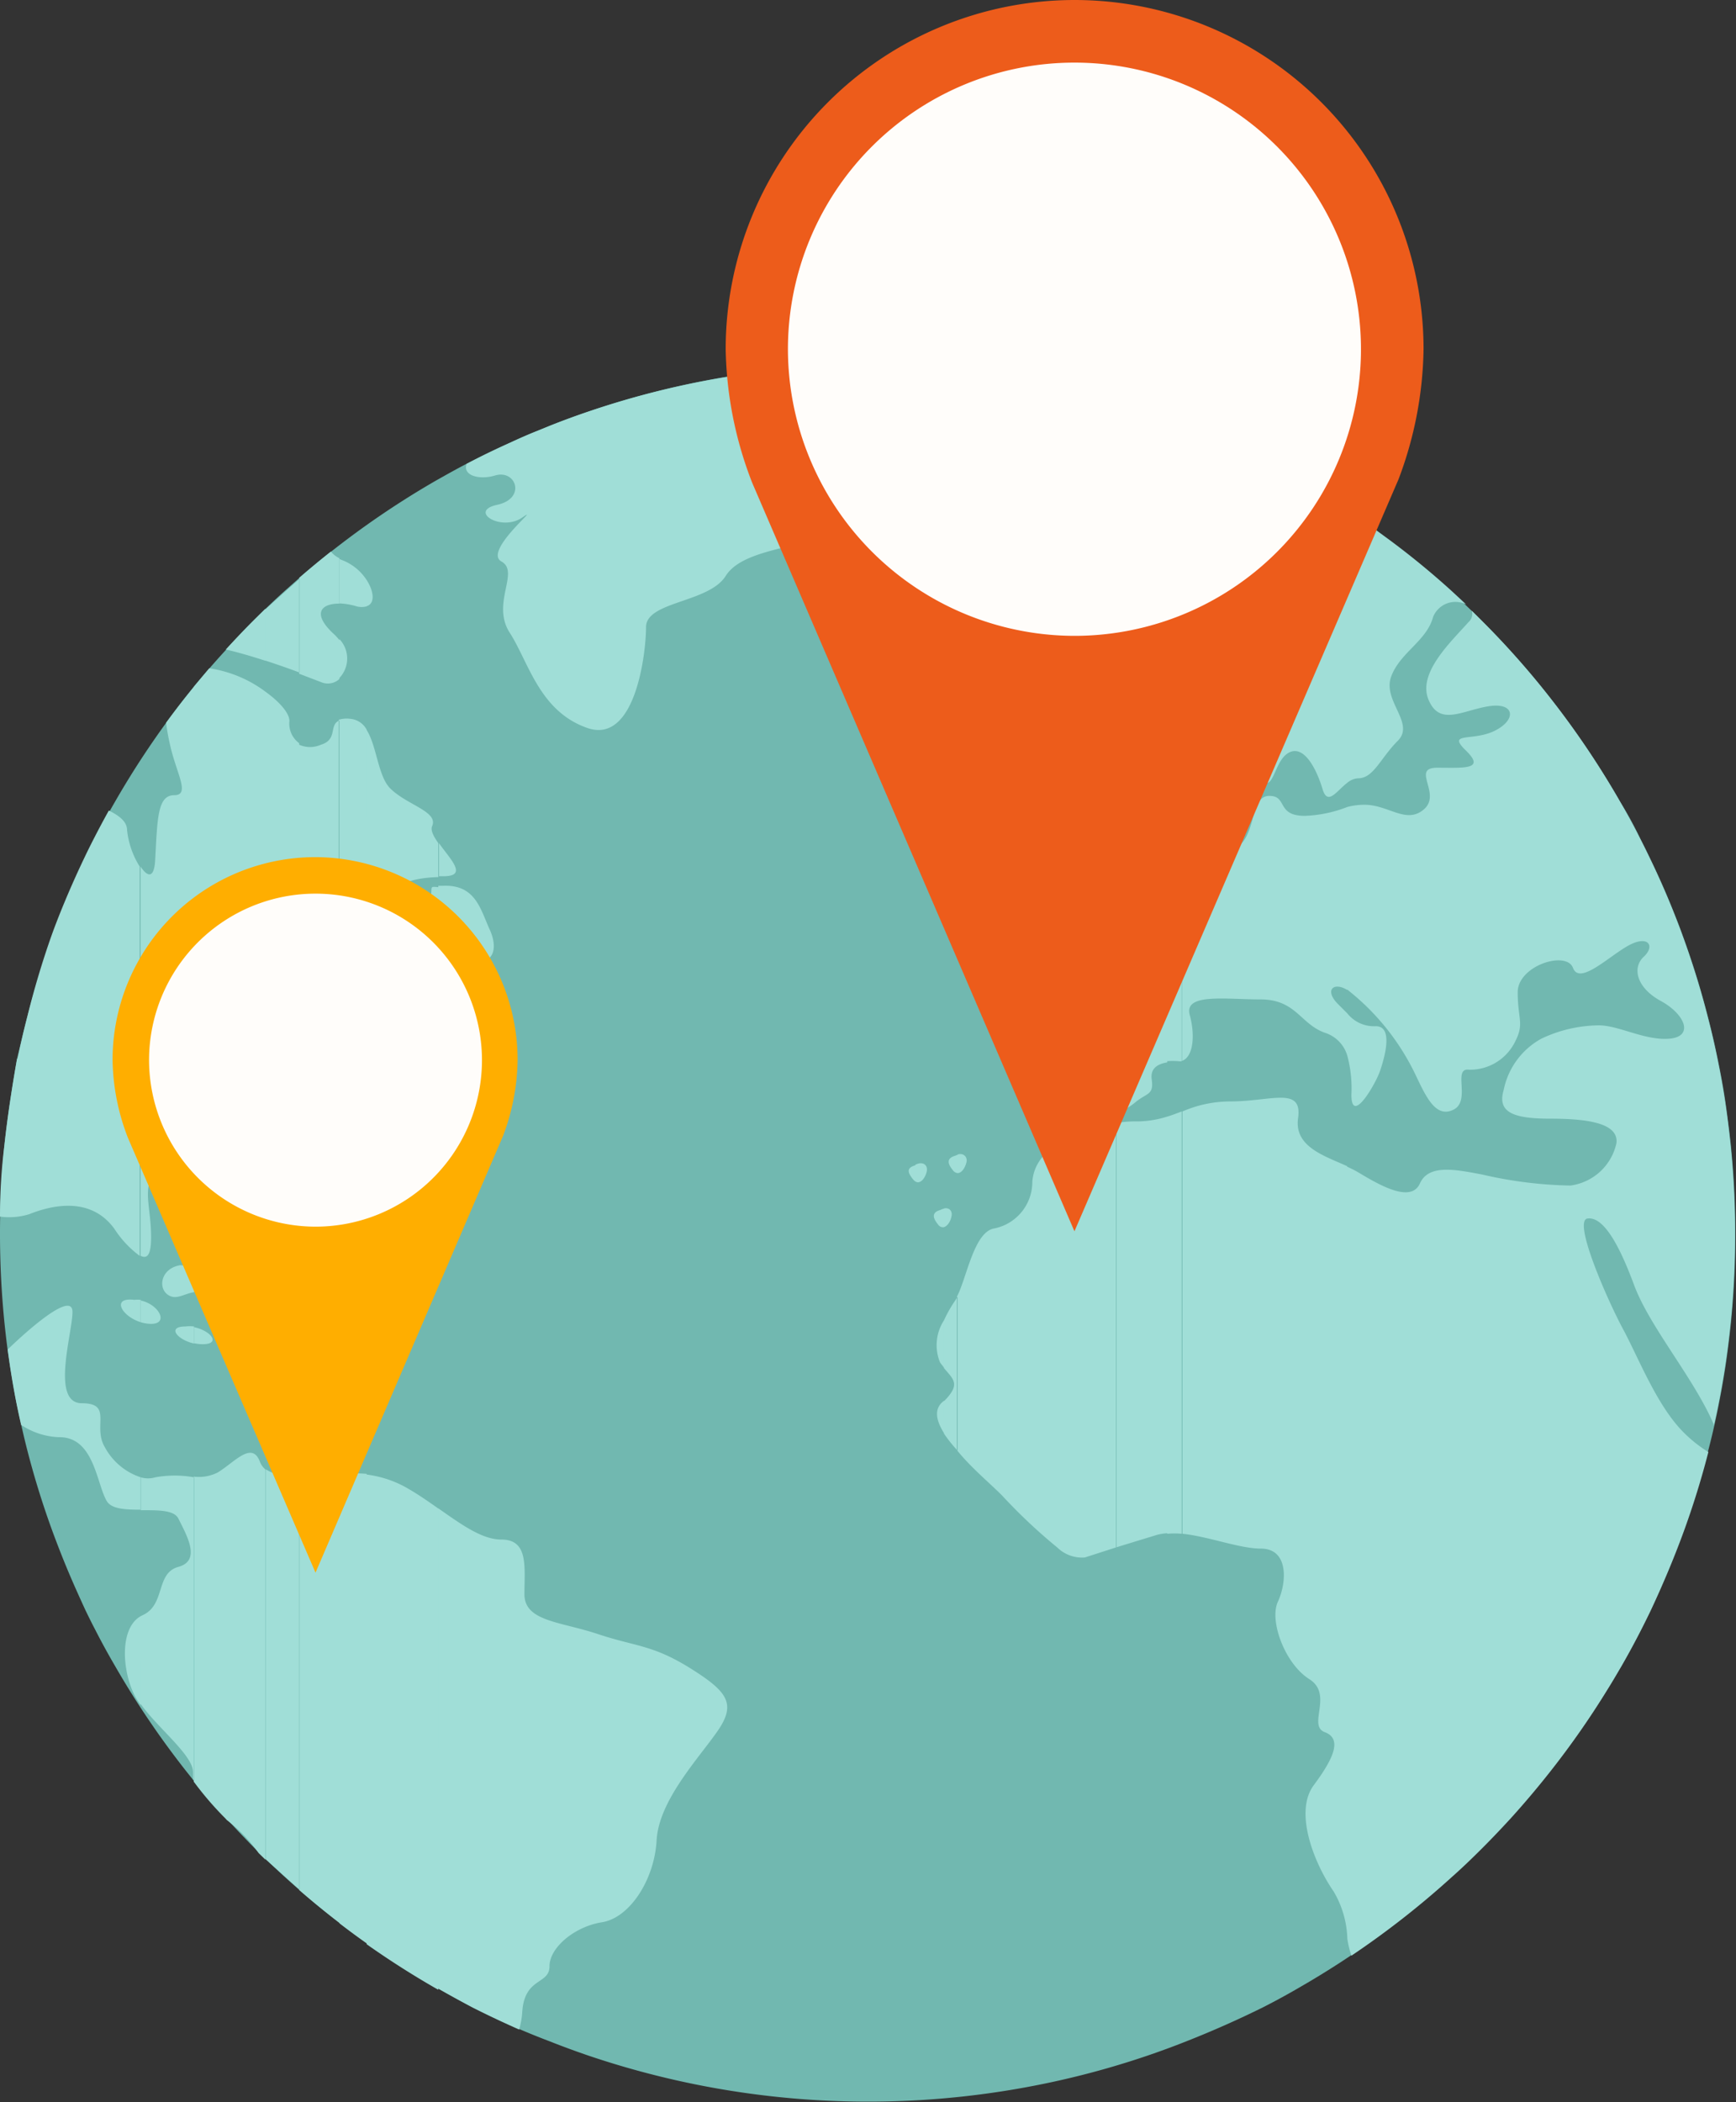
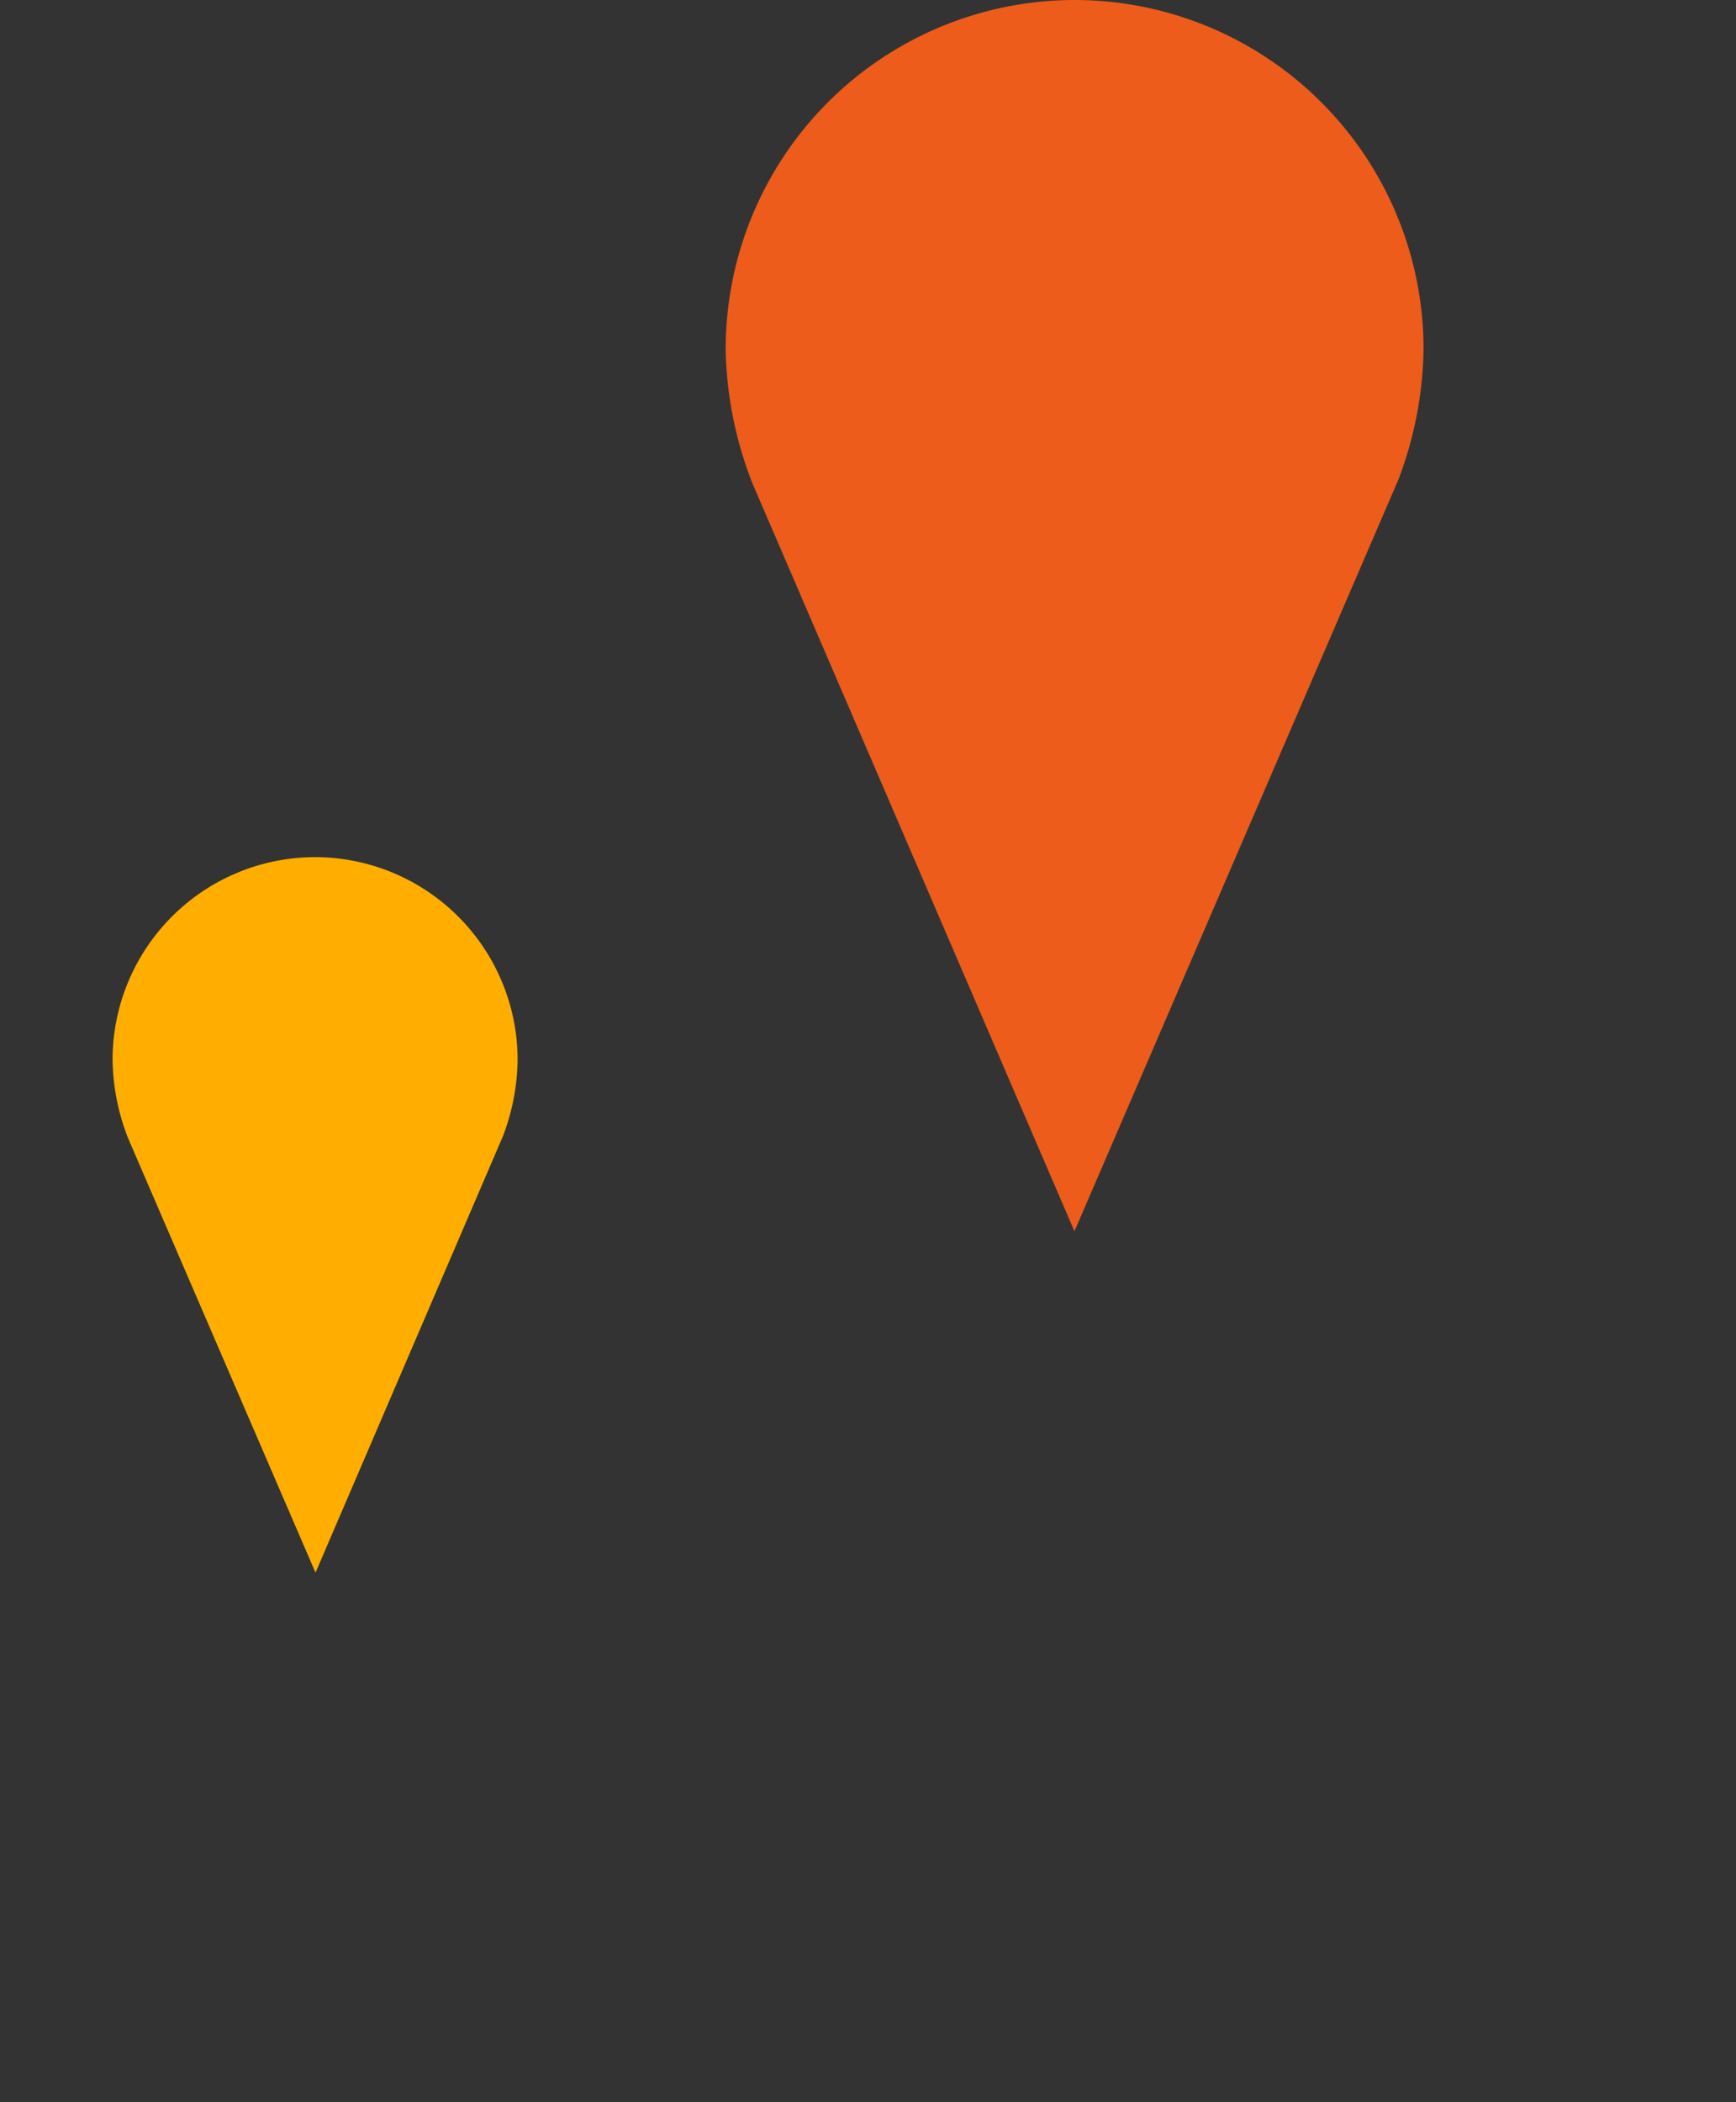
<svg xmlns="http://www.w3.org/2000/svg" width="101.79" height="123.21" viewBox="0 0 101.79 123.21">
  <rect x="0" y="0" width="101.79" height="123.21" fill="#333333" stroke="none" />
  <defs>
    <style>.a{fill:#71b8b0;}.b{fill:#a0ded7;}.b,.c,.d,.e{fill-rule:evenodd;}.c{fill:#ed5c1b;}.d{fill:#fffdfa;}.e{fill:#ffae00;}</style>
  </defs>
  <title>targeting</title>
-   <path class="a" d="M1,62.06Q.78,63.3.59,64.57T.26,67.11a52.14,52.14,0,0,0,0,10.41c.09.86.19,1.71.33,2.55s.27,1.68.45,2.51.36,1.65.57,2.46q.63,2.44,1.49,4.78c.29.78.59,1.55.91,2.31s.66,1.51,1,2.25c.18.37.36.74.55,1.1q.56,1.1,1.18,2.16a51.14,51.14,0,0,0,4.11,6.09q1.13,1.44,2.37,2.8c.55.6,1.11,1.19,1.68,1.77s1.17,1.14,1.77,1.69a50.83,50.83,0,0,0,8.89,6.48q1.07.62,2.16,1.18c1.46.75,3,1.43,4.51,2q1.16.46,2.34.86a51.18,51.18,0,0,0,27.65,1.41,50.06,50.06,0,0,0,5-1.41q1.18-.4,2.34-.86,2.31-.91,4.51-2,1.1-.56,2.16-1.18A51.1,51.1,0,0,0,85.11,110q.91-.82,1.77-1.68c.57-.58,1.14-1.17,1.69-1.77q1.23-1.36,2.36-2.8A50.23,50.23,0,0,0,94.25,99c.27-.44.54-.88.79-1.32q.62-1.07,1.17-2.16c.19-.37.37-.73.55-1.11q.53-1.11,1-2.25t.91-2.31q.85-2.34,1.48-4.78.32-1.22.57-2.46c.17-.83.32-1.66.45-2.51s.23-1.69.32-2.54q.26-2.57.26-5.21t-.26-5.2c-.09-.85-.2-1.71-.32-2.55s-.28-1.68-.45-2.51-.36-1.65-.57-2.46a50,50,0,0,0-1.48-4.78c-.14-.39-.29-.78-.44-1.16q-.68-1.73-1.49-3.4c-.18-.37-.36-.74-.55-1.11Q95.65,48.05,95,47a50.78,50.78,0,0,0-4.11-6.09q-1.13-1.44-2.36-2.8-.82-.91-1.69-1.77t-1.77-1.69q-1.75-1.59-3.65-3a51.39,51.39,0,0,0-5.24-3.46q-1.06-.61-2.16-1.17l-1-.5-1.22-.57-.51-.23c-.58-.26-1.17-.5-1.77-.74h0c-.64-.25-1.28-.48-1.92-.71l-.4-.14Q65,23.33,62.6,22.78l-1.47-.33-1.08-.21a51.19,51.19,0,0,0-8.23-.81h-.93l-1.58,0A50.72,50.72,0,0,0,34.57,24.1q-1.18.4-2.34.86l-.71.29c-.53.22-1.05.44-1.57.68-.75.34-1.49.7-2.23,1.07s-1.45.77-2.16,1.17a51.15,51.15,0,0,0-8,5.7l-.87.77q-.91.82-1.77,1.69c-.58.58-1.14,1.16-1.68,1.77Q12,39.45,10.85,40.9A51.31,51.31,0,0,0,6.74,47c-.41.71-.8,1.43-1.17,2.16-.19.37-.37.73-.55,1.11q-.8,1.67-1.49,3.4c-.15.38-.3.77-.44,1.16A50,50,0,0,0,1.6,59.6C1.39,60.41,1.2,61.23,1,62.06Z" />
-   <path class="b" d="M79,113.6V68.39a6.48,6.48,0,0,1,.63.32c1.3.78,3.11,1.82,3.63.65s2.21-.78,3.63-.52a24.72,24.72,0,0,0,5.19.65A3.19,3.19,0,0,0,94.78,67c.13-1.17-1.69-1.43-3.89-1.43s-3.11-.39-2.72-1.69a4.42,4.42,0,0,1,2.21-3,8,8,0,0,1,3.37-.78c1.17,0,2.72.91,4.15.78s.91-1.43-.52-2.21-1.69-1.95-1-2.59.26-1.3-.91-.65-2.85,2.33-3.24,1.3-3.24-.13-3.24,1.43.39,1.82-.13,2.85a2.94,2.94,0,0,1-2.72,1.69c-1-.13.13,1.82-.91,2.34S83.62,64.3,83,63a14,14,0,0,0-3.76-4.8L79,58V47.3a4,4,0,0,1,1-.13c1.43,0,2.46,1.17,3.5.26S82.71,45,84.27,45s2.85.13,1.69-1,.39-.52,1.69-1.17,1.17-1.69-.39-1.43-2.85,1.17-3.5-.39,1.3-3.37,2.34-4.54a.64.64,0,0,0,.2-.67l.59.59q.86.86,1.69,1.77,1.23,1.35,2.36,2.8A50.78,50.78,0,0,1,95,47q.61,1.06,1.17,2.16c.19.37.37.73.55,1.11q.81,1.67,1.49,3.4c.15.38.3.77.44,1.16a50,50,0,0,1,1.48,4.78q.32,1.22.57,2.46c.17.83.32,1.66.45,2.51s.23,1.69.32,2.55q.26,2.57.26,5.2t-.26,5.21q-.13,1.28-.32,2.54c-.13.84-.28,1.68-.45,2.51q-.11.52-.22,1l0-.11c-1.17-2.72-3.76-5.71-4.67-8.17s-1.82-4-2.72-3.89,1.17,4.8,2.08,6.49,1.95,4.41,3.5,6a7.87,7.87,0,0,0,1.5,1.2q-.62,2.41-1.47,4.73-.43,1.17-.91,2.31t-1,2.25c-.18.37-.36.74-.55,1.11q-.56,1.1-1.17,2.16c-.26.44-.52.89-.79,1.32a50.23,50.23,0,0,1-3.32,4.77q-1.13,1.44-2.36,2.8c-.55.6-1.11,1.19-1.69,1.77s-1.16,1.14-1.77,1.68a51.39,51.39,0,0,1-5.9,4.62,5.49,5.49,0,0,1-.24-1Zm0-51.72a7.49,7.49,0,0,1,.24,2.29c0,1.82,1.43-.65,1.69-1.43s.78-2.59-.26-2.59A2,2,0,0,1,79,59.4v2.48Zm0-16a1.08,1.08,0,0,1,.63-.26c.91,0,1.3-1.17,2.33-2.2s-.91-2.34-.39-3.76,2.08-2.08,2.46-3.5a1.41,1.41,0,0,1,1.94-.73l-.83-.77q-1.75-1.59-3.65-3L80.59,31A13.18,13.18,0,0,0,79,32.55Zm0-13.34V45.88c-.63.48-1.15,1.37-1.45.38-.39-1.3-1.17-2.72-2.08-2.08s-.78,2.85-1.95,1-2.21-4.41-.91-5.84,3.11-2.59,4.15-4c.49-.68,1.31-1.8,2.23-2.83ZM79,47.3a7.54,7.54,0,0,1-2.49.52c-1.69,0-1-1.17-2.08-1.17s-.78,1.95-1.69,2.85a10.28,10.28,0,0,1-3.43,2.28v10.4c.62-.21.8-1.4.45-2.69s2.08-.91,4.15-.91,2.33,1.43,3.76,1.95A2,2,0,0,1,79,61.88V59.4l-.54-.54c-.83-.83-.26-1.33.54-.83V47.3Zm0,21.09V113.6a5.76,5.76,0,0,0-.8-2.73c-1.17-1.69-2.33-4.67-1.17-6.23s1.69-2.72.65-3.11.52-2.21-.91-3.11S74.41,95,74.93,93.88s.65-3.11-1-3.11c-1.25,0-3.06-.71-4.6-.87V65.15a7,7,0,0,1,2.78-.59c2.46,0,4.28-.91,4,1-.22,1.66,1.55,2.19,2.87,2.79ZM69.29,50.75V49.66c.34-.11.59.08.52.45S69.54,50.75,69.29,50.75Zm0-1.09v1.09a.39.39,0,0,1-.28-.17c-.36-.44-.33-.72.14-.85l.15-.06Zm0,2.14v10.4a.62.62,0,0,1-.2,0,4.25,4.25,0,0,0-.65,0V52L68.7,52a5.81,5.81,0,0,0,.59-.18Zm0,13.35V89.9a5.15,5.15,0,0,0-.85,0V65.45c.3-.09.57-.2.85-.3ZM68.44,46.4V45.31c.34-.11.59.09.52.45S68.69,46.41,68.44,46.4Zm0-1.09V46.4a.39.39,0,0,1-.28-.17c-.36-.44-.33-.72.14-.85l.15-.06Zm0,6.72V62.27c-.55.09-1,.34-.91,1,.13.91-.26.78-.91,1.3a4,4,0,0,1-1.15.68V59c1.08-.35,1.74-1.49.76-2.36-1.17-1-.78-2.46-.13-3.63s1-.7,2.33-1Zm0,13.42V89.87a2.89,2.89,0,0,0-.65.11l-2.32.71V65.82a6.47,6.47,0,0,1,1.15-.09,5.87,5.87,0,0,0,1.81-.28Zm-3-13.39A3.85,3.85,0,0,1,67,51.7c1.91,0-.15-3.22.15-4.25s.16-3.45-1.66-3.39Zm0-8v8c-1.14.49-1.94,1.14-2.15-.22-.29-1.91-.44-1.76,1.32-2.49s-.73-5.42.59-5.28l.25,0Zm0,15v6.23a1.77,1.77,0,0,1-1.57-.16A3.67,3.67,0,0,0,62,64.87v-6c1.18,0,1.47.26,2.85.26a2.18,2.18,0,0,0,.67-.11Zm0,6.81V90.7l-1.83.59A2.07,2.07,0,0,1,62,90.71V67.16a3,3,0,0,1,.78-.27c1-.21,1.42-.84,2.74-1.08ZM62,51.43a1.29,1.29,0,0,0,.78-.75c.59-1.32.59-3.67-.59-3.52l-.19,0v4.29Zm0-22.24V27.65a2,2,0,0,1,.34,0c1,0,1.76,1.76.44,1.76A1.46,1.46,0,0,1,62,29.18Zm0-1.53v1.53c-.73-.46-1-1.44,0-1.53Zm0,19.48v4.29a.91.91,0,0,1-1.13-1.19C61.11,49,60.16,47,62,47.13Zm0,11.72v6c-.65,0-1.17,0-1.17-.7,0-1.3-.91-1.82-.26-3s0-2.33,1.3-2.33Zm0,8.31V90.71a32,32,0,0,1-3.25-3.06C58,86.9,56.91,86,56.11,85V76c.58-1.1,1-3.83,2.21-4a2.78,2.78,0,0,0,2.21-2.72A2.5,2.5,0,0,1,62,67.16Zm-5.85,1.59c.25,0,.45-.34.52-.64s-.17-.56-.52-.45v1.09Zm0-30.66V35a1.27,1.27,0,0,1,1.05,2.19A5.31,5.31,0,0,1,56.11,38.1Zm0-3.1v3.1a4.83,4.83,0,0,1-.8.43V35.12a2.77,2.77,0,0,1,.8-.12Zm0,32.67v1.09a.39.39,0,0,1-.28-.17c-.36-.44-.33-.71.14-.85l.15-.06Zm0,8.36v9a8.29,8.29,0,0,1-.8-1v-1.9c1-1,.55-1.28,0-1.94V77.39A7.66,7.66,0,0,1,56,76.24a1.82,1.82,0,0,0,.12-.2Zm-.8-4.1v-1.1c.3-.06.51.13.44.47S55.53,71.89,55.31,71.94Zm0-36.82v3.41a3.26,3.26,0,0,1-3.43-.46L51.79,38V34.5a1,1,0,0,1,.68,0,7.3,7.3,0,0,0,2.79.59l.05,0Zm0,35.72v1.1a.35.35,0,0,1-.35-.16c-.36-.44-.33-.72.14-.85a.82.82,0,0,1,.22-.08Zm0,6.56v2.77l-.23-.3a2.67,2.67,0,0,1,.23-2.47Zm0,4.71V84c-.45-.72-.59-1.37-.1-1.81l.1-.09Zm-3.52-59V21.43h0l.94,0a1.46,1.46,0,0,1-.48,1.12,5,5,0,0,0-.49.57Zm1.85,45.17c.41-.22.74,0,.66.39s-.44.91-.8.47S53.18,68.45,53.65,68.31ZM25.7,51.36H26c1.47,0,.39-1-.26-1.94v1.95ZM51.79,21.43v1.71c-.67.92-.65,1.52-2.09,1.52-1.72,0,2.09,2.71.12,2.71s-2.58,2.46-.62,2.21,1.85.62-.25,1.6-5.41,1-6.4,2.58-4.67,1.48-4.67,3-.62,6.89-3.44,5.91S31,38.81,29.89,37.09s.61-3.57-.49-4.18,2.46-3.44,1.23-2.58-3.2-.37-1.48-.74,1.11-2.09-.12-1.72c-.93.28-1.92,0-1.67-.68l.36-.19c.73-.38,1.47-.73,2.23-1.07.52-.24,1-.46,1.57-.68l.71-.29q1.15-.46,2.34-.86a50.72,50.72,0,0,1,14.75-2.65l1.58,0Zm0,13.07c-1,.3-1.57,2.16,0,3.49V34.5Zm-26.09,82V88.41c1.36.95,2.56,1.83,3.7,1.83,1.6,0,1.35,1.6,1.35,3.2s2.09,1.6,4.31,2.34,3.2.62,5.41,2,2.71,2.09,1.6,3.69-3.44,4.06-3.57,6.4-1.6,4.55-3.2,4.8-3.08,1.48-3.08,2.58-1.48.62-1.6,2.71a4.66,4.66,0,0,1-.18,1q-1.38-.61-2.73-1.29-1-.53-2-1.1Zm0-61V51.92l.26,0c1.93-.09,2.21,1.38,2.76,2.58s.18,2.4-1.66,1.57C26.54,55.85,26.07,55.68,25.7,55.52ZM21.5,53c.35.32.57.44.89-.12.47-.82,1.39-1.42,3.31-1.47V49.42c-.27-.39-.47-.75-.36-1,.37-.86-1.48-1.23-2.46-2.21-.72-.72-.78-2.47-1.38-3.42V53Zm4.2-1v3.59c-.91-.4-1.27-.76-.75-2,.67-1.6,0-1.66.75-1.59Zm0,36.49v28.14l-.14-.08q-2.09-1.2-4.06-2.59V86.43a6.36,6.36,0,0,1,2.49.86c.6.35,1.17.75,1.71,1.13ZM21.5,58.56V57c1-.06,1.17,1.61.22,1.61l-.22,0Zm0-23V34C21.93,34.67,22,35.38,21.5,35.53ZM19.9,57.08l.15-.18a1.81,1.81,0,0,0-.15-2.44v2.62Zm0-4.85a1.33,1.33,0,0,1,.89.12,7,7,0,0,1,.71.62V42.77a1.21,1.21,0,0,0-1-.64,1.49,1.49,0,0,0-.64.06v10ZM21.5,34v1.54a1.09,1.09,0,0,1-.59,0,4.05,4.05,0,0,0-1-.17v-2.6l.15.06A3,3,0,0,1,21.5,34Zm0,23v1.59c-.86-.18-1.26-1.37-.24-1.54l.24,0Zm0,29.46v27.45q-.81-.57-1.6-1.18V86.39a9.36,9.36,0,0,1,1.6,0Zm-1.6-5.35v-.32c.12.12.14.25,0,.32Zm0-21.92.17,0c.7,0,.57-1.24-.17-1.19v1.18Zm0-19.41V37.46A1.65,1.65,0,0,1,19.9,39.74Zm-2.36,19a6.27,6.27,0,0,0,2.36-1.66V54.45a3.12,3.12,0,0,0-2.07-1.12c-1,0,.82-1,2.07-1.1v-10c-.63.25-.08,1.12-1.08,1.42a1.57,1.57,0,0,1-1.28,0V58.74Zm2.36-26v2.6c-1.11,0-1.6.6-.34,1.77a2.89,2.89,0,0,1,.34.37v2.28a1,1,0,0,1-1.08.18l-1.28-.49V33.87q.91-.79,1.86-1.54a1.5,1.5,0,0,0,.5.39ZM19.9,58v1.18c-.64-.13-.93-1-.18-1.14l.18,0Zm0,22.77v.32a1.31,1.31,0,0,1-.63.08c-1.46-.06-2.42-1-.57-.83a1.87,1.87,0,0,1,1.21.43Zm0,5.63v26.31q-1.21-.93-2.36-1.93V86.5c.49,0,1-.08,1.4-.08S19.56,86.4,19.9,86.39ZM15.56,60.66a5.41,5.41,0,0,1,.8-1.18,4.08,4.08,0,0,1,1.18-.74V43.56a1.42,1.42,0,0,1-.57-1.3c0-.47-.59-1.13-1.41-1.72V60.66Zm2-26.8v5.56c-.58-.22-1.27-.46-2-.7v-3l1.11-1,.87-.77Zm0,52.64v24.26l-.87-.78-1.11-1V86.12a2.85,2.85,0,0,0,2,.38Zm-2-5.56V79.26l.39,0c1.08-.06,1,1.72-.19,1.72ZM11.37,67a1.34,1.34,0,0,0,.56-.95c0-1.11.74-4.18,2.09-4.18.82,0,1.19-.54,1.54-1.15V40.54a7.28,7.28,0,0,0-3.29-1.37l-.9,1.07V67Zm4.19-31.27v3c-.77-.25-1.58-.49-2.32-.66.54-.59,1.1-1.18,1.66-1.74l.66-.65Zm0,43.58v1.69c-1-.17-1.95-1.53,0-1.69Zm0,6.86V109l-.4-.39a9.21,9.21,0,0,0-1.86-1.93l-.09-.1q-1-1-1.85-2.15V86.55a2.44,2.44,0,0,0,1.42-.25c1-.62,2-1.85,2.46-.62a1.13,1.13,0,0,0,.31.44Zm-4.19-7.38v-1c1,.2,1.61,1,.51,1a2.4,2.4,0,0,1-.51-.06Zm0-3V74.37c1.12.58,1.83,2.08,1,1.56A1.39,1.39,0,0,0,11.37,75.74ZM8.25,73.61c.42.21.61-.13.61-1.09,0-1.72-.49-2.71.12-3.69.42-.68,1.66-1.24,2.39-1.88V40.25l-.52.65q-.57.72-1.11,1.46c.05.43.13.86.22,1.25.37,1.72,1.23,3,.25,3S9.23,48,9.1,50.38c-.06,1.18-.47,1-.86.41V73.61Zm3.13.76v1.37c-.56.08-1,.45-1.46.2-.7-.38-.51-1.59.64-1.78a1.81,1.81,0,0,1,.83.22Zm0,3.38v1c-1-.22-1.61-1-.51-1a2.13,2.13,0,0,1,.51,0Zm0,8.79v17.84l-.06-.08c0-.14,0-.28,0-.42,0-1-2.06-2.58-3.07-4V94.73l.12-.06c1.35-.62.74-2.46,2.09-2.83s.49-1.84,0-2.83c-.26-.52-1.25-.49-2.21-.49V86.59a1.48,1.48,0,0,0,.86,0,6.45,6.45,0,0,1,2.27,0Zm-3.12-9V76.23c1.11.24,1.71,1.47.45,1.36A2.24,2.24,0,0,1,8.25,77.5ZM1,62.06Q.78,63.3.59,64.57T.26,67.11Q0,69.18,0,71.31a4,4,0,0,0,1.71-.14c1.23-.49,3.57-1.11,5,.86a6,6,0,0,0,1.48,1.58V50.79a5,5,0,0,1-.74-2.14c0-.46-.41-.82-1.07-1.14q-.45.81-.87,1.63c-.19.37-.37.73-.55,1.11q-.8,1.67-1.49,3.4c-.15.38-.3.77-.44,1.16A50,50,0,0,0,1.6,59.6c-.21.81-.4,1.63-.57,2.46ZM8.25,76.23V77.5c-1.13-.35-1.74-1.48-.38-1.31a1.77,1.77,0,0,1,.38,0Zm0,10.36a3.7,3.7,0,0,1-2.1-1.76c-.74-1.23.49-2.58-1.35-2.58s-.55-4.12-.55-5.35-2.5.94-3.8,2.2q.07.49.14,1,.19,1.26.45,2.51c.06.3.13.61.2.91a4.28,4.28,0,0,0,2.22.72C5.53,84.21,5.66,87,6.27,88c.29.46,1.12.49,2,.49V86.59Zm0,8.14v5.21a4,4,0,0,1-.37-.59C7.16,97.91,7,95.44,8.25,94.73Z" />
  <path class="c" d="M63,0A20.47,20.47,0,0,0,42.55,20.47a22.52,22.52,0,0,0,1.56,7.84L63,72.17,82,28.1a22.4,22.4,0,0,0,1.47-7.63A20.47,20.47,0,0,0,63,0Z" />
-   <path class="d" d="M63,37.27a16.8,16.8,0,1,0-16.8-16.8A16.83,16.83,0,0,0,63,37.27Z" />
  <path class="e" d="M18.5,50.24A11.89,11.89,0,0,0,6.6,62.13a13.08,13.08,0,0,0,.9,4.56l11,25.49,11-25.61a13,13,0,0,0,.85-4.43A11.89,11.89,0,0,0,18.5,50.24Z" />
-   <path class="d" d="M18.5,71.9a9.76,9.76,0,1,0-9.76-9.76A9.78,9.78,0,0,0,18.5,71.9Z" />
</svg>